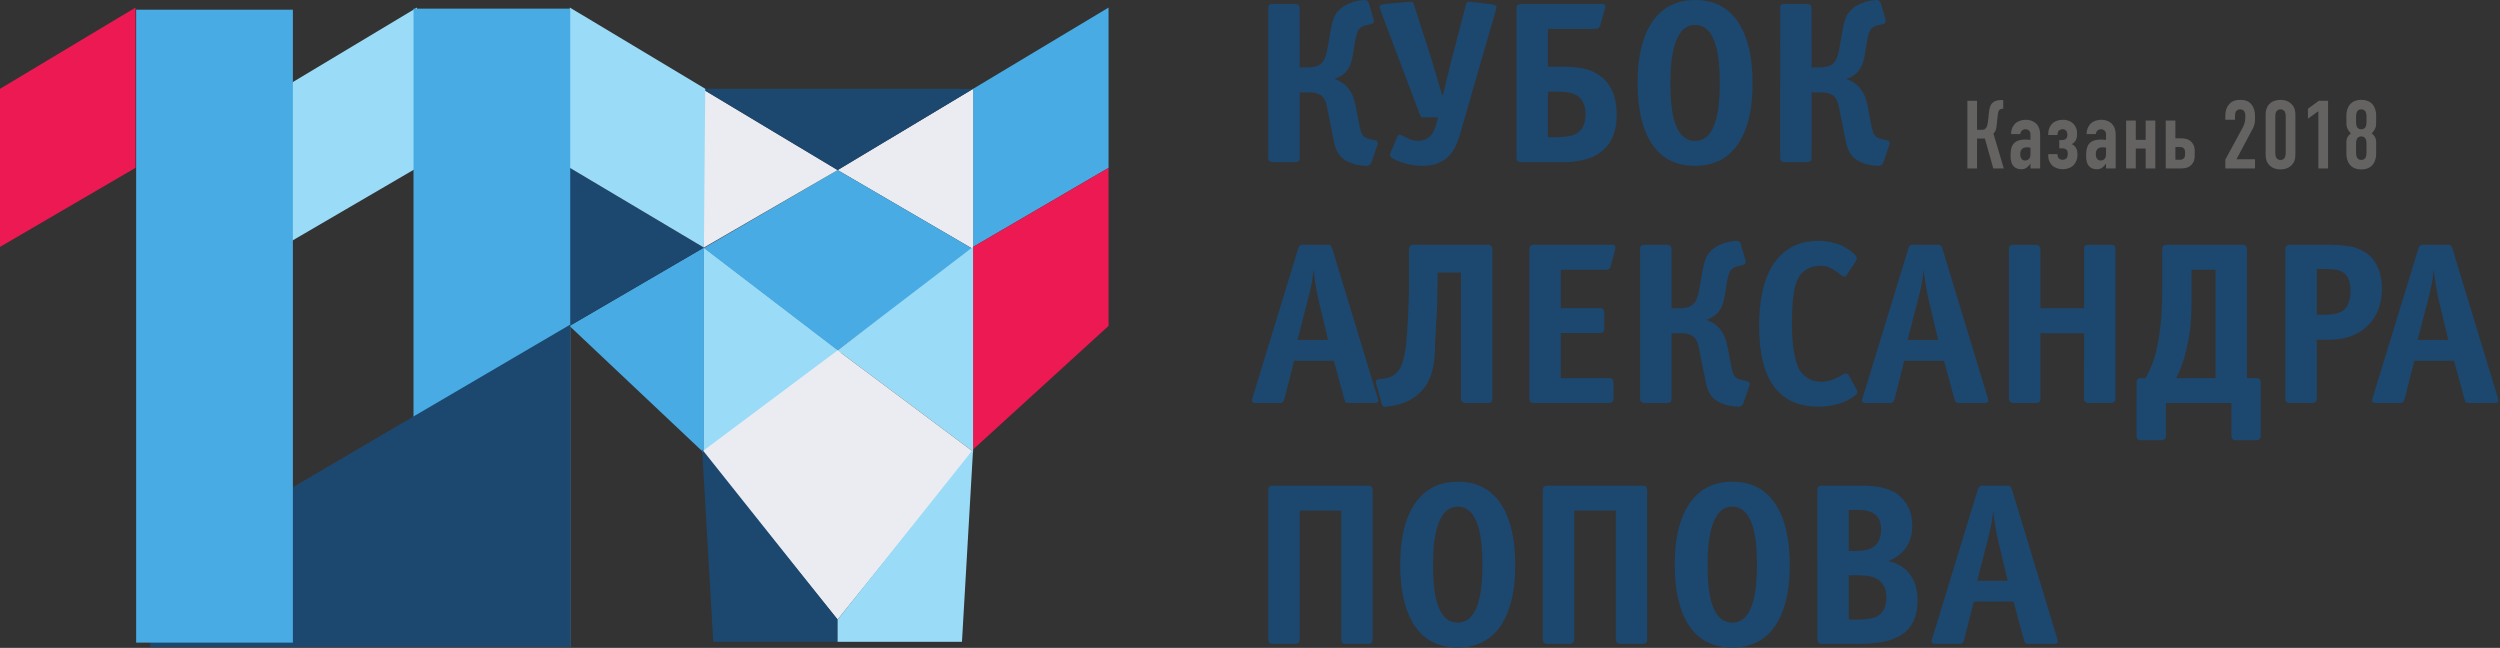
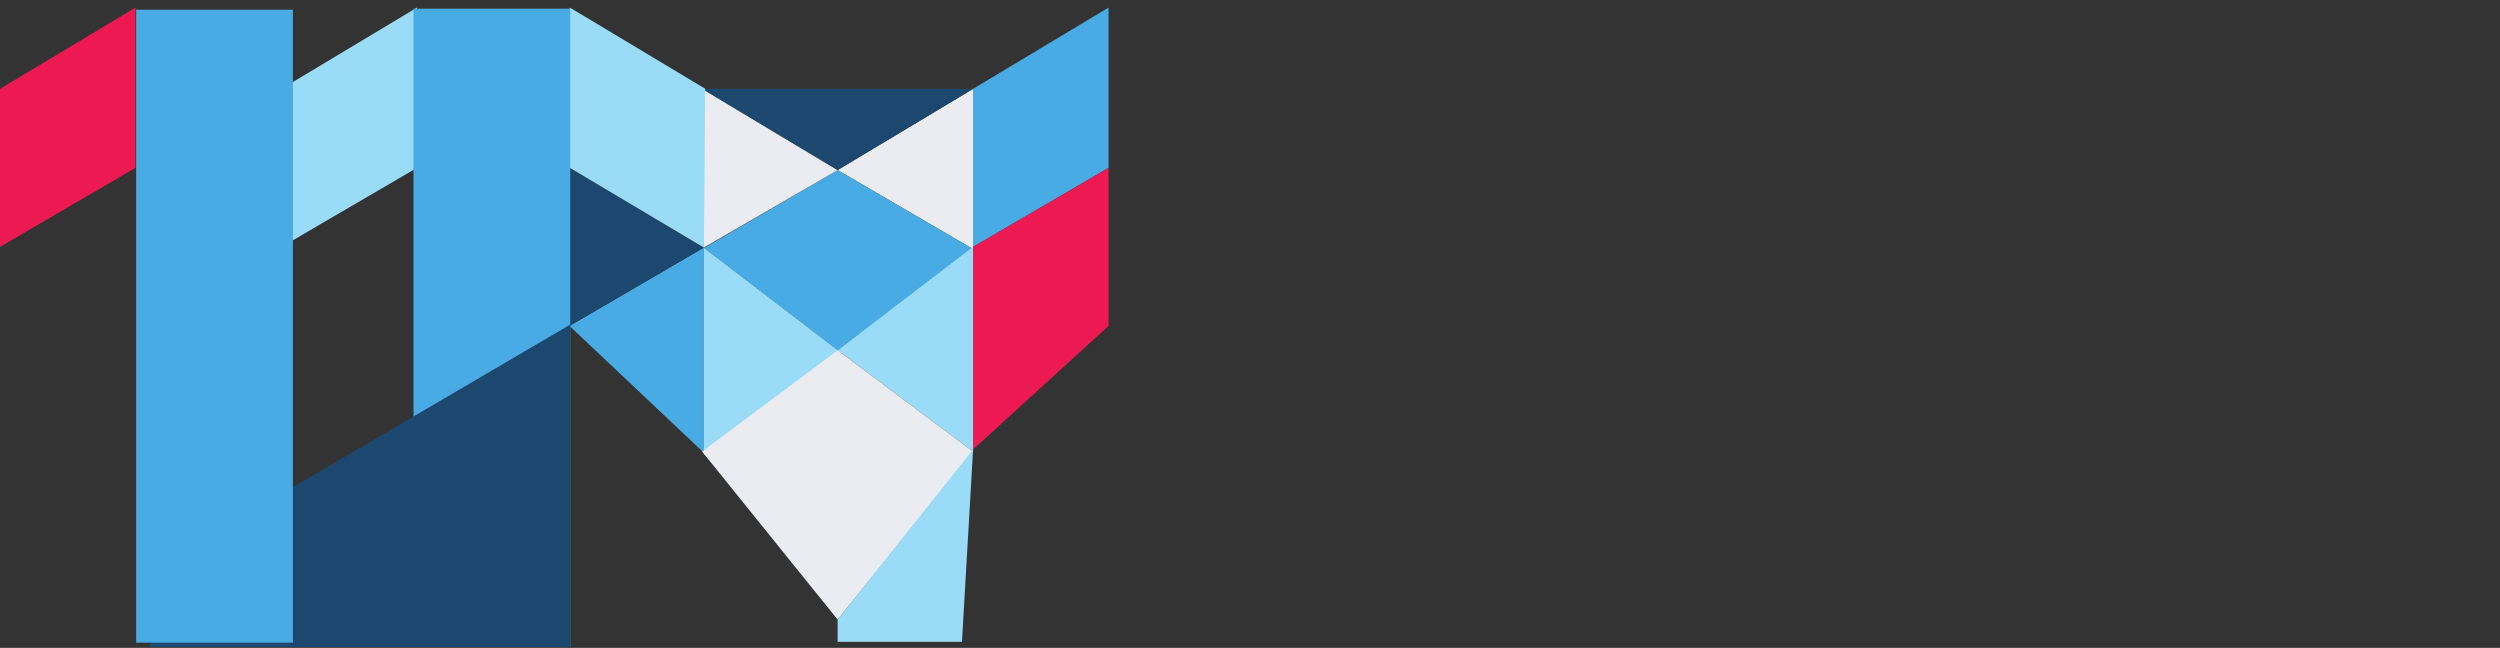
<svg xmlns="http://www.w3.org/2000/svg" width="1011" height="262" viewBox="0 0 1011 262" fill="none">
  <rect x="0" y="0" width="1011" height="262" fill="#333333" stroke="none" />
-   <path fill-rule="evenodd" clip-rule="evenodd" d="M811.928 234.876L808.098 218.856C807.602 216.756 807.164 214.483 806.791 212.071C806.418 209.641 806.168 207.791 806.043 206.481C805.732 209.081 805.544 210.623 805.482 211.121C805.174 212.848 804.579 215.417 803.708 218.811L799.568 234.859L811.928 234.876ZM801.467 196.395H812.207C812.831 196.395 813.296 196.893 813.608 197.889L831.916 258.132L832.195 259.252C832.195 259.813 832.008 260.14 831.634 260.233C831.263 260.327 830.95 260.373 830.7 260.373H820.334C819.712 260.373 819.29 260.28 819.071 260.093C818.854 259.907 818.622 259.347 818.371 258.412L814.264 243.283H798.198L794.368 258.412C794.059 259.72 793.496 260.373 792.687 260.373H782.694C781.823 260.373 781.323 260.185 781.199 259.813C781.074 259.439 781.106 259.004 781.291 258.507L799.879 197.795C800.192 196.861 800.719 196.395 801.467 196.395V196.395ZM747.636 250.568H750.998C754.674 250.568 757.348 250.129 759.03 249.26C761.583 247.952 762.859 245.429 762.859 241.693C762.86 237.771 761.364 235.125 758.376 233.755C756.759 233.008 754.36 232.635 751.184 232.635H747.636V250.568ZM747.636 222.827H750.534C753.456 222.827 755.698 222.36 757.255 221.425C759.562 219.995 760.711 217.535 760.711 214.047C760.712 211.993 760.275 210.373 759.403 209.191C757.911 207.197 755.294 206.201 751.558 206.201H747.636V222.827ZM736.803 196.395H751.56C754.983 196.395 757.66 196.551 759.591 196.861C762.83 197.423 765.507 198.481 767.623 200.037C769.244 201.284 770.596 202.964 771.686 205.08C772.776 207.197 773.32 209.751 773.32 212.739C773.323 216.413 772.323 219.527 770.332 222.079C768.776 224.072 766.596 225.66 763.792 226.844C766.72 227.589 769.118 228.865 770.984 230.672C773.974 233.599 775.467 237.615 775.467 242.721C775.468 248.2 773.943 252.372 770.892 255.237C767.219 258.661 761.022 260.373 752.306 260.373H736.803C735.931 260.373 735.4 260.156 735.214 259.72C735.028 259.285 734.932 258.879 734.932 258.507L734.934 198.264C734.934 197.391 735.151 196.861 735.586 196.675C736.024 196.489 736.427 196.395 736.803 196.395V196.395ZM700.53 251.781C704.64 251.781 707.471 248.853 709.028 243.016C710.026 239.359 710.523 234.471 710.523 228.384C710.526 221.985 709.994 216.943 708.935 213.285C707.318 207.696 704.514 204.895 700.528 204.895C696.607 204.895 693.836 207.696 692.218 213.285C691.098 217.129 690.536 222.173 690.536 228.384C690.536 234.595 691.003 239.452 691.938 242.923C693.495 248.824 696.358 251.781 700.53 251.781ZM723.787 228.384C723.787 232.804 723.474 236.681 722.851 240.044C721.731 246.129 719.676 251.019 716.687 254.692C712.766 259.471 707.378 261.868 700.528 261.868C692.871 261.868 687.079 258.959 683.156 253.151C679.235 247.329 677.272 239.079 677.272 228.384C677.275 224.025 677.583 220.149 678.206 216.724C679.327 210.639 681.382 205.751 684.37 202.077C688.356 197.236 693.742 194.807 700.528 194.807C708.127 194.807 713.9 197.749 717.854 203.617C721.808 209.501 723.786 217.753 723.787 228.384V228.384ZM636.614 206.481V258.507C636.614 259.751 635.99 260.373 634.742 260.373H625.776C624.904 260.373 624.375 260.156 624.188 259.72C624.002 259.285 623.908 258.879 623.908 258.507V198.264C623.908 197.391 624.127 196.861 624.562 196.675C625 196.489 625.402 196.395 625.776 196.395H664.258C665.13 196.395 665.658 196.613 665.844 197.049C666.032 197.484 666.124 197.889 666.124 198.264L666.126 258.507C666.126 259.377 665.907 259.907 665.471 260.093C665.036 260.28 664.63 260.373 664.256 260.373H655.291C654.419 260.373 653.89 260.156 653.703 259.72C653.518 259.285 653.423 258.879 653.423 258.507V206.481H636.614ZM589.506 251.781C593.616 251.781 596.447 248.853 598.004 243.016C599 239.359 599.499 234.471 599.499 228.384C599.499 221.985 598.968 216.943 597.908 213.285C596.291 207.696 593.49 204.895 589.504 204.895C585.582 204.895 582.811 207.696 581.191 213.285C580.072 217.129 579.511 222.173 579.511 228.384C579.512 234.595 579.976 239.452 580.911 242.923C582.468 248.824 585.332 251.781 589.506 251.781ZM612.763 228.384C612.763 232.804 612.45 236.681 611.827 240.044C610.707 246.129 608.651 251.019 605.663 254.692C601.739 259.471 596.354 261.868 589.504 261.868C581.846 261.868 576.055 258.959 572.131 253.151C568.21 247.329 566.247 239.079 566.247 228.384C566.247 224.025 566.559 220.149 567.182 216.724C568.303 210.639 570.356 205.751 573.346 202.077C577.331 197.236 582.718 194.807 589.504 194.807C597.102 194.807 602.875 197.749 606.83 203.617C610.784 209.501 612.762 217.753 612.763 228.384V228.384ZM525.587 206.481V258.507C525.587 259.751 524.963 260.373 523.719 260.373H514.752C513.88 260.373 513.351 260.156 513.164 259.72C512.978 259.285 512.884 258.879 512.884 258.507V198.264C512.884 197.391 513.102 196.861 513.538 196.675C513.974 196.489 514.379 196.395 514.752 196.395H553.234C554.104 196.395 554.632 196.613 554.82 197.049C555.008 197.484 555.1 197.889 555.1 198.264V258.507C555.1 259.377 554.883 259.907 554.447 260.093C554.012 260.28 553.606 260.373 553.234 260.373H544.266C543.395 260.373 542.864 260.156 542.679 259.72C542.492 259.285 542.398 258.879 542.398 258.507L542.399 206.481H525.587ZM990.08 137.472L986.25 121.455C985.751 119.352 985.315 117.08 984.942 114.668C984.568 112.239 984.319 110.385 984.195 109.079C983.884 111.677 983.696 113.22 983.635 113.717C983.323 115.444 982.732 118.013 981.859 121.407L977.719 137.456L990.08 137.472ZM979.62 98.991H990.36C990.984 98.991 991.448 99.488 991.759 100.487L1010.07 160.729L1010.35 161.848C1010.35 162.411 1010.16 162.736 1009.79 162.829C1009.41 162.924 1009.1 162.969 1008.85 162.969H998.486C997.863 162.969 997.442 162.876 997.224 162.688C997.008 162.503 996.772 161.943 996.523 161.009L992.416 145.877H976.351L972.52 161.009C972.21 162.316 971.647 162.969 970.839 162.969H960.846C959.975 162.969 959.474 162.783 959.35 162.411C959.228 162.036 959.256 161.6 959.444 161.101L978.031 100.392C978.343 99.459 978.87 98.991 979.62 98.991V98.991ZM936.902 137.379V161.101C936.902 162.347 936.279 162.969 935.034 162.969H926.068C925.196 162.969 924.666 162.752 924.479 162.316C924.294 161.88 924.199 161.475 924.199 161.101L924.2 100.86C924.2 99.987 924.416 99.459 924.852 99.272C925.29 99.084 925.692 98.991 926.067 98.991H941.387C944.312 98.991 946.943 99.147 949.278 99.459C951.614 99.769 953.807 100.501 955.862 101.653C957.916 102.804 959.567 104.44 960.812 106.557C962.434 109.296 963.239 112.721 963.239 116.831C963.24 123.057 961.31 128.039 957.45 131.773C953.59 135.511 948.39 137.379 941.851 137.379H936.902ZM936.902 108.797V127.291H939.798C944.156 127.291 947.035 126.467 948.436 124.816C949.839 123.164 950.538 120.723 950.538 117.485C950.539 113.748 949.416 111.227 947.176 109.919C945.867 109.172 943.812 108.797 941.012 108.797H936.902ZM895.96 152.883V109.077H886.246V120.755C886.246 125.672 886.091 129.548 885.779 132.381C885.454 135.215 884.954 138.095 884.252 141.02C883.306 145.317 881.918 149.272 880.08 152.883H895.96ZM902.404 162.969H875.879V176.153C875.879 177.012 875.66 177.54 875.226 177.727C874.79 177.912 874.384 178.008 874.011 178.008L865.886 178.007C865.012 178.007 864.483 177.789 864.296 177.353C864.111 176.917 864.015 176.513 864.015 176.14L864.016 154.751C864.016 153.505 864.639 152.883 865.9 152.883H867.691C869.076 150.392 870.18 147.917 870.991 145.459C871.816 142.999 872.486 140.103 873.014 136.772C873.562 133.44 873.916 130.204 874.104 127.059C874.291 123.911 874.384 121.191 874.384 118.885L874.387 100.86C874.387 99.613 875.008 98.991 876.252 98.991H906.795C907.667 98.991 908.195 99.209 908.382 99.645C908.57 100.081 908.662 100.487 908.662 100.86L908.664 152.883H912.4C913.271 152.883 913.799 153.101 913.986 153.537C914.172 153.972 914.266 154.377 914.266 154.751L914.267 176.139C914.267 177.384 913.643 178.008 912.399 178.008L904.272 178.007C903.4 178.007 902.871 177.789 902.683 177.353C902.499 176.917 902.403 176.529 902.403 176.155L902.404 162.969ZM812.428 161.101V100.86C812.428 100.049 812.583 99.537 812.895 99.319C813.206 99.1 813.674 98.991 814.295 98.991H823.263C824.508 98.991 825.128 99.615 825.128 100.86L825.13 124.676H842.784V100.86C842.784 100.049 842.938 99.537 843.25 99.319C843.563 99.1 844.026 98.991 844.65 98.991H853.618C854.427 98.991 854.939 99.147 855.158 99.459C855.376 99.769 855.484 100.237 855.484 100.86V161.101C855.484 162.347 854.862 162.969 853.618 162.969H844.651C843.406 162.969 842.782 162.347 842.782 161.101L842.784 134.763H825.13V161.101C825.13 161.911 824.974 162.425 824.663 162.644C824.351 162.86 823.886 162.969 823.262 162.969H814.295C813.05 162.969 812.427 162.347 812.428 161.101ZM783.814 137.472L779.987 121.455C779.488 119.352 779.051 117.08 778.676 114.668C778.306 112.239 778.054 110.385 777.93 109.079C777.62 111.677 777.431 113.22 777.368 113.717C777.059 115.444 776.466 118.013 775.595 121.407L771.456 137.456L783.814 137.472ZM773.354 98.991H784.095C784.719 98.991 785.183 99.488 785.495 100.487L803.802 160.729L804.082 161.848C804.082 162.411 803.895 162.736 803.52 162.829C803.15 162.924 802.836 162.969 802.587 162.969H792.222C791.599 162.969 791.178 162.876 790.959 162.688C790.742 162.503 790.508 161.943 790.258 161.009L786.15 145.877H770.086L766.256 161.009C765.946 162.316 765.383 162.969 764.574 162.969H754.582C753.711 162.969 753.21 162.783 753.084 162.411C752.963 162.036 752.992 161.6 753.179 161.101L771.768 100.392C772.079 99.459 772.606 98.991 773.354 98.991ZM747.731 151.949L750.626 157.129C750.936 157.692 751.091 158.16 751.091 158.533C751.091 158.829 750.998 159.111 750.811 159.359C750.626 159.608 750.344 159.856 749.971 160.105C748.352 161.399 746.219 162.456 743.572 163.265C740.927 164.06 738.202 164.464 735.4 164.464C728.802 164.463 723.57 162.627 719.708 158.955C716.535 155.981 714.26 151.716 712.891 146.189C711.896 142.14 711.398 137.348 711.398 131.821C711.399 118.947 714.104 109.623 719.522 103.832C723.57 99.552 728.768 97.404 735.122 97.404C737.736 97.403 740.256 97.777 742.684 98.524C745.115 99.271 747.263 100.456 749.13 102.073C750.314 103.069 750.904 103.879 750.904 104.501C750.904 104.689 750.748 105.093 750.436 105.716L746.982 110.945C746.611 111.569 746.266 111.88 745.955 111.88C745.707 111.88 745.394 111.772 745.019 111.553C744.647 111.336 744.304 111.101 743.992 110.853C742.624 109.732 741.346 108.891 740.164 108.331C738.984 107.771 737.672 107.489 736.24 107.489C733.067 107.489 730.544 108.487 728.675 110.479C727.243 111.959 726.216 114.247 725.594 117.328C724.971 120.396 724.659 125.019 724.659 131.168C724.66 134.529 724.846 137.659 725.219 140.585C725.843 145.179 726.868 148.477 728.302 150.455C729.112 151.513 730.202 152.431 731.57 153.209C732.942 153.988 734.59 154.377 736.52 154.377C739.011 154.376 741.566 153.615 744.179 152.105C744.554 151.855 744.958 151.623 745.394 151.373C745.831 151.139 746.203 151.015 746.514 151.015C746.951 151.015 747.355 151.327 747.731 151.949ZM674.098 162.969H665.132C663.887 162.969 663.263 162.347 663.263 161.101L663.264 100.86C663.264 100.049 663.418 99.537 663.73 99.319C664.04 99.1 664.508 98.991 665.131 98.991H674.098C675.343 98.991 675.963 99.615 675.963 100.86L675.964 124.676H679.14C681.508 124.676 683.295 124.193 684.511 123.229C685.727 122.264 686.582 120.411 687.079 117.671L688.48 109.732C688.979 106.681 689.664 104.485 690.536 103.147C691.407 101.808 692.527 100.72 693.899 99.877C695.268 99.037 696.731 98.416 698.288 98.011C699.844 97.605 701.122 97.404 702.116 97.404C703.051 97.403 703.643 97.777 703.891 98.524L705.854 105.155C706.166 106.276 705.852 106.931 704.918 107.117L702.586 107.677C701.4 107.988 700.562 108.456 700.063 109.079C699.378 109.949 698.847 111.476 698.474 113.656L697.352 120.285C696.982 122.465 696.327 124.209 695.392 125.516C694.208 127.26 692.435 128.537 690.067 129.347C692.372 130.155 694.208 131.401 695.579 133.067C696.95 134.748 697.912 136.897 698.474 139.496L699.97 147.325C700.406 149.567 700.856 151.076 701.323 151.888C701.79 152.695 702.708 153.256 704.078 153.568L706.51 154.128C706.882 154.191 707.176 154.392 707.395 154.735C707.612 155.076 707.627 155.499 707.44 155.981L705.012 163.064C704.64 163.997 703.954 164.464 702.956 164.464C701.651 164.463 700.311 164.309 698.942 163.997C696.574 163.437 694.723 162.596 693.383 161.491C692.047 160.369 691.066 158.876 690.442 157.008C690.13 156.089 689.758 154.471 689.322 152.168L687.08 141.005C686.706 139.013 686.178 137.612 685.491 136.817C684.37 135.448 682.535 134.764 679.98 134.764L675.964 134.763V161.101C675.964 161.911 675.81 162.425 675.498 162.644C675.187 162.86 674.719 162.969 674.098 162.969V162.969ZM631.195 134.671V152.883H650.622C651.866 152.883 652.488 153.505 652.488 154.751L652.49 161.101C652.49 161.973 652.271 162.503 651.835 162.688C651.4 162.876 650.994 162.969 650.622 162.969H620.359C619.488 162.969 618.958 162.752 618.771 162.316C618.586 161.88 618.491 161.475 618.491 161.101L618.492 100.86C618.492 99.987 618.708 99.459 619.144 99.272C619.582 99.084 619.986 98.991 620.359 98.991H652.023C652.52 98.991 652.878 99.132 653.095 99.411C653.315 99.691 653.36 100.112 653.235 100.673L651.368 107.677C651.184 108.611 650.588 109.079 649.592 109.079L631.195 109.077V124.583H646.884C647.756 124.583 648.286 124.8 648.472 125.236C648.662 125.672 648.752 126.077 648.752 126.451L648.754 132.801C648.754 133.673 648.534 134.203 648.099 134.389C647.663 134.576 647.259 134.671 646.884 134.671H631.195ZM581.379 110.199L581.286 118.964C581.286 121.267 581.178 124.209 580.958 127.82C580.74 131.431 580.538 135.153 580.351 139.013C580.351 144.537 579.73 148.959 578.482 152.244C576.991 156.229 574.343 159.344 570.544 161.569C569.174 162.379 567.664 163.001 566.014 163.437C564.364 163.873 563.042 164.153 562.044 164.279L560.55 164.463C559.618 164.588 559.058 164.309 558.87 163.624L556.536 155.233C556.162 154.112 556.471 153.489 557.467 153.365L559.166 153.18C562.372 152.804 564.628 151.528 565.936 149.348C567.26 147.185 568.163 143.668 568.676 138.811C568.926 136.336 569.174 132.553 569.423 127.495C569.674 122.419 569.796 118.419 569.796 115.508V100.86C569.796 99.613 570.419 98.991 571.666 98.991H601.646C602.892 98.991 603.514 99.615 603.514 100.86L603.515 161.101C603.515 161.911 603.359 162.425 603.047 162.644C602.736 162.86 602.268 162.969 601.646 162.969H592.774C591.464 162.969 590.812 162.347 590.812 161.101V110.199H581.379ZM537.074 137.472L533.244 121.455C532.747 119.352 532.311 117.08 531.938 114.668C531.564 112.239 531.314 110.385 531.19 109.079C530.88 111.677 530.691 113.22 530.63 113.717C530.319 115.444 529.727 118.013 528.854 121.407L524.714 137.456L537.074 137.472ZM526.614 98.991H537.354C537.978 98.991 538.444 99.488 538.756 100.487L557.062 160.729L557.343 161.848C557.343 162.411 557.155 162.736 556.782 162.829C556.407 162.924 556.098 162.969 555.846 162.969H545.479C544.858 162.969 544.438 162.876 544.22 162.688C544.003 162.503 543.768 161.943 543.518 161.009L539.41 145.877H523.346L519.515 161.009C519.204 162.316 518.643 162.969 517.834 162.969H507.842C506.967 162.969 506.47 162.783 506.346 162.411C506.222 162.036 506.252 161.6 506.439 161.101L525.026 100.392C525.338 99.459 525.866 98.991 526.614 98.991ZM730.731 65.567H721.763C720.519 65.567 719.896 64.944 719.896 63.699L719.898 3.456C719.898 2.645 720.051 2.133 720.363 1.913C720.675 1.696 721.14 1.588 721.763 1.588H730.731C731.975 1.588 732.599 2.209 732.599 3.456L732.6 27.273H735.774C738.14 27.273 739.93 26.789 741.143 25.824C742.359 24.859 743.214 23.008 743.712 20.268L745.115 12.328C745.612 9.277 746.296 7.083 747.168 5.744C748.042 4.405 749.162 3.315 750.531 2.475C751.9 1.635 753.364 1.012 754.92 0.607C756.478 0.201 757.754 -6.57717e-05 758.75 -6.57717e-05C759.684 -0.001 760.275 0.373 760.523 1.121L762.487 7.752C762.798 8.872 762.484 9.525 761.552 9.712L759.218 10.272C758.035 10.584 757.194 11.052 756.695 11.675C756.011 12.547 755.48 14.072 755.108 16.251L753.988 22.884C753.614 25.061 752.958 26.805 752.026 28.113C750.844 29.857 749.067 31.132 746.702 31.941C749.007 32.752 750.842 33.997 752.211 35.663C753.582 37.344 754.547 39.492 755.108 42.092L756.604 49.923C757.038 52.164 757.488 53.675 757.956 54.483C758.423 55.291 759.342 55.852 760.711 56.164L763.14 56.725C763.515 56.787 763.808 56.989 764.027 57.332C764.244 57.675 764.26 58.095 764.074 58.577L761.646 65.659C761.274 66.593 760.587 67.061 759.591 67.061C758.284 67.06 756.943 66.904 755.574 66.595C753.211 66.033 751.356 65.193 750.016 64.088C748.679 62.967 747.696 61.472 747.074 59.604C746.766 58.684 746.391 57.067 745.955 54.763L743.714 43.6C743.342 41.608 742.81 40.208 742.124 39.415C741.006 38.043 739.167 37.36 736.615 37.36H732.6V63.699C732.6 64.508 732.443 65.023 732.13 65.239C731.822 65.459 731.352 65.567 730.731 65.567V65.567ZM685.494 56.973C689.604 56.973 692.435 54.047 693.991 48.209C694.99 44.552 695.486 39.663 695.486 33.576C695.487 27.179 694.956 22.136 693.899 18.477C692.28 12.888 689.476 10.087 685.491 10.087C681.57 10.087 678.798 12.889 677.178 18.477C676.059 22.321 675.498 27.367 675.498 33.576C675.5 39.788 675.963 44.645 676.899 48.116C678.456 54.015 681.32 56.975 685.494 56.973ZM708.748 33.576C708.748 37.997 708.436 41.873 707.814 45.237C706.694 51.321 704.638 56.211 701.65 59.885C697.728 64.664 692.342 67.061 685.491 67.061C677.836 67.06 672.042 64.149 668.12 58.344C664.198 52.521 662.235 44.272 662.235 33.576C662.235 29.217 662.547 25.343 663.17 21.919C664.291 15.831 666.344 10.943 669.335 7.269C673.32 2.428 678.704 -6.57717e-05 685.491 -6.57717e-05C693.088 -0.001 698.863 2.941 702.818 8.811C706.772 14.696 708.748 22.945 708.748 33.576V33.576ZM625.964 37.08V55.479H629.327C632.938 55.479 635.615 55.012 637.358 54.077C639.912 52.708 641.187 50.093 641.187 46.232C641.187 43.244 640.378 40.971 638.759 39.415C637.139 37.857 634.307 37.08 630.259 37.08H625.964ZM625.964 11.675V26.992H632.503C635.242 26.992 637.808 27.227 640.207 27.692C642.606 28.16 644.798 29.079 646.79 30.448C648.786 31.817 650.371 33.624 651.556 35.865C653.05 38.731 653.796 42.279 653.796 46.513C653.796 51.308 652.707 55.231 650.527 58.281C647.043 63.137 640.907 65.567 632.127 65.567H615.13C614.258 65.567 613.728 65.348 613.542 64.913C613.354 64.477 613.262 64.072 613.262 63.699V3.456C613.262 2.583 613.479 2.055 613.915 1.868C614.35 1.681 614.754 1.588 615.128 1.588H647.819C648.754 1.588 649.22 1.931 649.22 2.615L649.034 3.548L647.167 10.181C646.98 10.68 646.744 11.052 646.464 11.301C646.184 11.549 645.702 11.675 645.016 11.675H625.964ZM581.566 47.445H575.402C574.903 47.445 574.528 47.167 574.282 46.607L558.31 4.265L557.843 2.677C557.843 2.116 558.744 1.744 560.55 1.557L568.956 0.809C569.268 0.747 569.548 0.716 569.796 0.716H570.264C570.888 0.716 571.259 0.793 571.386 0.949C571.511 1.104 571.728 1.665 572.038 2.599L579.231 25.015L583.154 38.387H583.528L586.796 25.015L592.586 2.787C592.65 2.412 592.774 1.945 592.959 1.385C593.147 0.824 593.707 0.592 594.64 0.716L603.234 1.744C604.542 1.929 605.195 2.303 605.195 2.864L604.822 4.452L590.438 54.28C589.942 56.085 589.318 57.736 588.57 59.232C587.636 61.144 586.547 62.639 585.3 63.699C584.056 64.757 582.624 65.583 581.006 66.173C579.388 66.765 577.362 67.061 574.934 67.061C571.511 67.06 568.023 66.283 564.472 64.727C563.29 64.164 562.574 63.699 562.326 63.325C562.076 62.951 562.044 62.515 562.232 62.017L565.127 55.105C565.19 54.855 565.33 54.7 565.548 54.639C565.766 54.576 565.936 54.515 566.062 54.452C566.31 54.452 566.808 54.655 567.555 55.075C569.796 56.335 571.758 56.975 573.439 56.975C575.246 56.973 576.771 56.445 578.015 55.385C579.262 54.325 580.164 52.709 580.726 50.529L581.566 47.445ZM523.719 65.567H514.752C513.507 65.567 512.884 64.944 512.884 63.699V3.456C512.884 2.645 513.039 2.133 513.351 1.913C513.663 1.696 514.128 1.588 514.752 1.588H523.719C524.964 1.588 525.586 2.209 525.586 3.456L525.587 27.273H528.762C531.128 27.273 532.918 26.789 534.132 25.824C535.346 24.859 536.202 23.008 536.702 20.268L538.103 12.328C538.599 9.277 539.286 7.083 540.156 5.744C541.028 4.405 542.15 3.315 543.518 2.475C544.89 1.635 546.351 1.012 547.908 0.607C549.464 0.201 550.74 -6.57717e-05 551.738 -6.57717e-05C552.674 -0.001 553.263 0.373 553.512 1.121L555.475 7.752C555.786 8.872 555.474 9.525 554.539 9.712L552.206 10.272C551.022 10.584 550.18 11.052 549.682 11.675C548.999 12.547 548.47 14.072 548.095 16.251L546.975 22.884C546.602 25.061 545.948 26.805 545.012 28.113C543.831 29.857 542.056 31.132 539.688 31.941C541.994 32.752 543.831 33.997 545.2 35.663C546.57 37.344 547.535 39.492 548.095 42.092L549.59 49.923C550.027 52.164 550.478 53.675 550.944 54.483C551.411 55.291 552.33 55.852 553.699 56.164L556.127 56.725C556.502 56.787 556.796 56.989 557.014 57.332C557.234 57.675 557.25 58.095 557.062 58.577L554.634 65.659C554.26 66.593 553.575 67.061 552.578 67.061C551.272 67.06 549.932 66.904 548.563 66.595C546.196 66.033 544.344 65.193 543.006 64.088C541.667 62.967 540.686 61.472 540.063 59.604C539.751 58.684 539.378 57.067 538.943 54.763L536.702 43.6C536.328 41.608 535.796 40.208 535.114 39.415C533.992 38.043 532.155 37.36 529.603 37.36H525.587V63.699C525.587 64.508 525.43 65.023 525.12 65.239C524.808 65.459 524.342 65.567 523.719 65.567" fill="#1C476F" />
  <path fill-rule="evenodd" clip-rule="evenodd" d="M284.661 100.122L230.313 131.817L284.661 183.107V100.122Z" fill="#49ABE4" />
  <path fill-rule="evenodd" clip-rule="evenodd" d="M340.167 142.506L284.661 100.104V183.989L340.167 142.506Z" fill="#9ADCF7" />
  <path fill-rule="evenodd" clip-rule="evenodd" d="M284.661 100.122L230.414 67.854L230.313 131.817L284.661 100.122Z" fill="#1C476F" />
  <path fill-rule="evenodd" clip-rule="evenodd" d="M393.514 35.924L448.299 3.067V67.873L393.514 99.843V35.924Z" fill="#49ABE4" />
  <path fill-rule="evenodd" clip-rule="evenodd" d="M113.845 35.924L168.63 3.067V67.873L113.845 99.843V35.924Z" fill="#9ADCF7" />
  <path fill-rule="evenodd" clip-rule="evenodd" d="M0 35.924L54.785 3.067V67.873L0 99.843V35.924Z" fill="#EC1952" />
  <path fill-rule="evenodd" clip-rule="evenodd" d="M338.729 68.785L393.514 35.926V100.733L338.729 68.785Z" fill="#EAECF2" />
  <path fill-rule="evenodd" clip-rule="evenodd" d="M393.514 100.734L338.729 68.785L284.661 100.315L338.729 141.677L393.514 100.734Z" fill="#49ABE4" />
  <path fill-rule="evenodd" clip-rule="evenodd" d="M393.514 99.843L448.299 67.873V131.791L393.514 181.753V99.843Z" fill="#EC1952" />
  <path fill-rule="evenodd" clip-rule="evenodd" d="M338.729 141.677L393.514 99.823V182.622L338.729 141.677Z" fill="#9ADCF7" />
  <path fill-rule="evenodd" clip-rule="evenodd" d="M338.729 141.677L283.942 182.622L338.729 250.555L393.514 182.622L338.729 141.677Z" fill="#EAECF2" />
-   <path fill-rule="evenodd" clip-rule="evenodd" d="M283.942 181.753L338.729 250.556V259.553H288.439L283.942 181.753Z" fill="#1C476F" />
  <path fill-rule="evenodd" clip-rule="evenodd" d="M393.514 181.753L338.729 250.556V259.553H389.017L393.514 181.753Z" fill="#9ADCF7" />
  <path fill-rule="evenodd" clip-rule="evenodd" d="M338.729 68.785L283.942 35.925L284.661 100.104L338.729 68.785Z" fill="#EAECF2" />
  <path fill-rule="evenodd" clip-rule="evenodd" d="M338.729 68.785L283.942 35.905L393.514 35.926L338.729 68.785Z" fill="#1C476F" />
  <path fill-rule="evenodd" clip-rule="evenodd" d="M285.201 35.905L230.415 3.046V67.853L284.661 100.122L285.201 35.905Z" fill="#9ADCF7" />
  <path fill-rule="evenodd" clip-rule="evenodd" d="M167.224 3.496H230.605V261.634H167.224V3.496Z" fill="#49ABE4" />
  <path fill-rule="evenodd" clip-rule="evenodd" d="M230.606 131.265L60.702 230.853V261.635H230.606V131.265Z" fill="#1C476F" />
-   <path fill-rule="evenodd" clip-rule="evenodd" d="M957.012 61.677C957.012 62.693 956.893 64.685 954.901 64.685C952.908 64.685 952.792 62.693 952.792 61.677V58.161C952.792 57.145 952.908 55.151 954.901 55.151C956.893 55.151 957.012 57.145 957.012 58.161V61.677ZM957.012 49.291C957.012 50.307 956.893 52.301 954.901 52.301C952.908 52.301 952.792 50.307 952.792 49.291V47.221C952.792 46.205 952.908 44.213 954.901 44.213C956.893 44.213 957.012 46.205 957.012 47.221V49.291ZM960.918 46.674C960.918 45.931 960.878 40.385 954.901 40.385C948.924 40.385 948.884 45.931 948.884 46.674V49.759C948.884 51.246 949.197 52.455 950.721 53.942C948.65 55.465 948.884 57.105 948.884 58.786V62.223C948.884 62.966 948.924 68.514 954.901 68.514C960.878 68.514 960.918 62.966 960.918 62.223V58.786C960.918 57.105 961.152 55.465 959.082 53.942C960.605 52.455 960.918 51.246 960.918 49.759V46.674ZM937.554 68.123H941.462V40.775H937.71L933.336 43.978V48.002L937.554 44.954V68.123ZM924.35 61.677C924.35 62.381 924.31 63.201 923.881 63.865C923.49 64.451 922.982 64.685 922.24 64.685C921.772 64.685 921.106 64.607 920.598 63.865C920.169 63.239 920.13 62.419 920.13 61.677V47.221C920.13 46.479 920.169 45.619 920.598 45.033C920.95 44.526 921.537 44.213 922.24 44.213C922.982 44.213 923.568 44.565 923.881 45.033C924.31 45.619 924.35 46.518 924.35 47.221V61.677ZM916.222 62.223C916.222 64.061 916.496 65.857 918.254 67.263C919.114 67.967 920.404 68.514 922.24 68.514C923.764 68.514 925.17 68.123 926.341 67.147C928.141 65.623 928.257 63.787 928.257 62.223V46.674C928.257 45.19 928.178 43.665 926.772 42.181C925.484 40.853 923.92 40.385 922.24 40.385C920.716 40.385 919.153 40.814 918.098 41.713C916.341 43.197 916.222 45.306 916.222 46.674V62.223ZM899.93 48.433H903.838V47.377C903.838 46.518 903.838 45.777 904.19 45.15C904.464 44.681 904.972 44.213 905.909 44.213C906.729 44.213 907.2 44.565 907.433 44.838C907.785 45.267 908.018 45.931 908.018 46.83V47.417C908.018 48.081 907.864 49.175 907.706 49.759C907.55 50.346 907.121 51.246 906.848 51.793L899.93 64.529V68.123H911.926V64.411H904.425L910.597 52.809C910.949 52.183 911.222 51.831 911.574 50.621C911.886 49.643 911.926 49.057 911.926 48.121V46.674C911.926 44.877 911.378 43.314 910.52 42.259C909.309 40.775 907.745 40.385 905.986 40.385C904.698 40.385 902.98 40.579 901.61 41.985C900.713 42.923 899.93 44.409 899.93 46.83V48.433ZM879.732 59.45H881.529C882.077 59.45 882.702 59.527 883.17 60.037C883.56 60.465 883.638 61.051 883.638 61.482V62.577C883.638 63.006 883.598 63.513 883.209 63.943C882.741 64.529 882.038 64.607 881.529 64.607H879.732V59.45ZM875.824 48.745V68.123H881.764C883.209 68.123 884.694 68.007 885.984 66.873C887.429 65.583 887.545 63.903 887.545 63.006V60.817C887.545 59.021 886.688 57.809 885.984 57.185C884.733 56.051 883.209 55.934 881.764 55.934H879.732V48.745H875.824ZM859.806 68.123H863.713V60.074H867.698V68.123H871.604V48.745H867.698V56.559H863.713V48.745H859.806V68.123ZM851.68 62.419C851.68 64.138 850.664 64.919 849.492 64.919C848.828 64.919 848.318 64.647 847.928 64.021C847.616 63.513 847.538 62.966 847.538 62.419C847.538 61.794 847.616 60.974 848.125 60.387C848.749 59.646 849.686 59.567 850.312 59.567C850.741 59.567 851.21 59.606 851.68 59.685V62.419ZM851.68 68.123H855.588V54.566C855.588 53.238 855.39 51.401 853.984 49.995C853.008 49.057 851.562 48.433 849.805 48.433C848.006 48.433 846.405 49.057 845.428 50.034C844.53 50.933 843.788 52.455 843.826 54.215H847.538C847.577 53.706 847.773 53.277 848.045 52.965C848.477 52.455 849.061 52.261 849.608 52.261C850.196 52.261 850.78 52.455 851.172 52.886C851.641 53.394 851.68 53.981 851.68 54.527V56.559C850.469 56.441 849.725 56.441 849.453 56.441C848.318 56.441 846.132 56.598 844.842 58.121C843.708 59.45 843.63 61.561 843.63 62.966C843.63 64.529 843.826 66.287 845.037 67.421C846.014 68.319 847.225 68.437 848.006 68.437C848.828 68.437 849.532 68.279 850.272 67.694C850.82 67.263 851.328 66.639 851.601 66.209H851.68V68.123ZM828.314 54.606H832.066V54.331C832.066 53.863 832.145 53.355 832.574 52.886C832.886 52.535 833.394 52.261 834.137 52.261C834.566 52.261 835.152 52.378 835.582 52.926C835.856 53.277 836.05 53.863 836.05 54.371V54.566C836.05 55.193 835.856 55.699 835.582 56.011C835.269 56.363 834.724 56.637 834.018 56.637H832.769V59.997H834.137C834.605 59.997 835.23 60.153 835.621 60.505C835.856 60.701 836.206 61.13 836.206 61.951V62.302C836.206 62.849 836.092 63.513 835.74 63.943C835.504 64.257 834.996 64.607 834.058 64.607C833.59 64.607 832.964 64.49 832.496 63.943C832.222 63.631 832.066 63.201 832.066 62.733V62.342H828.314V63.083C828.314 64.685 829.057 66.13 829.956 66.953C831.01 67.927 832.73 68.437 834.097 68.437C835.894 68.437 837.574 67.811 838.592 66.757C839.489 65.818 840.114 64.295 840.114 62.849V62.342C840.114 61.599 840.037 60.505 839.372 59.567C839.058 59.098 838.552 58.591 837.77 58.278C838.552 57.926 839.02 57.379 839.293 56.989C839.685 56.363 839.958 55.505 839.958 54.449V53.902C839.958 51.831 839.058 50.582 838.317 49.878C837.497 49.137 836.169 48.433 834.293 48.433C832.378 48.433 830.816 49.057 829.801 50.113C829.136 50.815 828.314 52.183 828.314 54.215V54.606ZM821.126 62.419C821.126 64.138 820.11 64.919 818.938 64.919C818.274 64.919 817.765 64.647 817.376 64.021C817.064 63.513 816.985 62.966 816.985 62.419C816.985 61.794 817.064 60.974 817.572 60.387C818.196 59.646 819.134 59.567 819.76 59.567C820.189 59.567 820.657 59.606 821.126 59.685V62.419ZM821.126 68.123H825.034V54.566C825.034 53.238 824.837 51.401 823.432 49.995C822.454 49.057 821.009 48.433 819.252 48.433C817.453 48.433 815.852 49.057 814.876 50.034C813.977 50.933 813.234 52.455 813.273 54.215H816.985C817.025 53.706 817.22 53.277 817.492 52.965C817.924 52.455 818.508 52.261 819.056 52.261C819.642 52.261 820.226 52.455 820.618 52.886C821.088 53.394 821.126 53.981 821.126 54.527V56.559C819.916 56.441 819.172 56.441 818.9 56.441C817.765 56.441 815.58 56.598 814.289 58.121C813.154 59.45 813.078 61.561 813.078 62.966C813.078 64.529 813.273 66.287 814.484 67.421C815.461 68.319 816.673 68.437 817.453 68.437C818.274 68.437 818.978 68.279 819.72 67.694C820.266 67.263 820.774 66.639 821.048 66.209H821.126V68.123ZM795.613 40.775V68.123H799.521V56.011H802.685L806.085 68.123H810.344L806.122 53.981C806.513 53.706 806.749 53.394 806.984 52.847C807.334 51.949 807.413 50.971 807.53 49.917L807.804 47.299C807.998 45.541 808.154 44.799 808.584 44.409C808.857 44.174 809.288 43.978 809.6 43.978H810.108V40.462H809.522C808.506 40.462 807.022 40.501 805.888 41.478C804.716 42.494 804.482 44.135 804.325 45.619L804.052 48.081C803.857 49.995 803.701 50.971 803.193 51.675C802.802 52.261 802.294 52.497 801.748 52.497H799.521V40.775H795.613Z" fill="#656262" />
  <path fill-rule="evenodd" clip-rule="evenodd" d="M55.06 3.921H118.441V259.878H55.06V3.921Z" fill="#49ABE4" />
</svg>